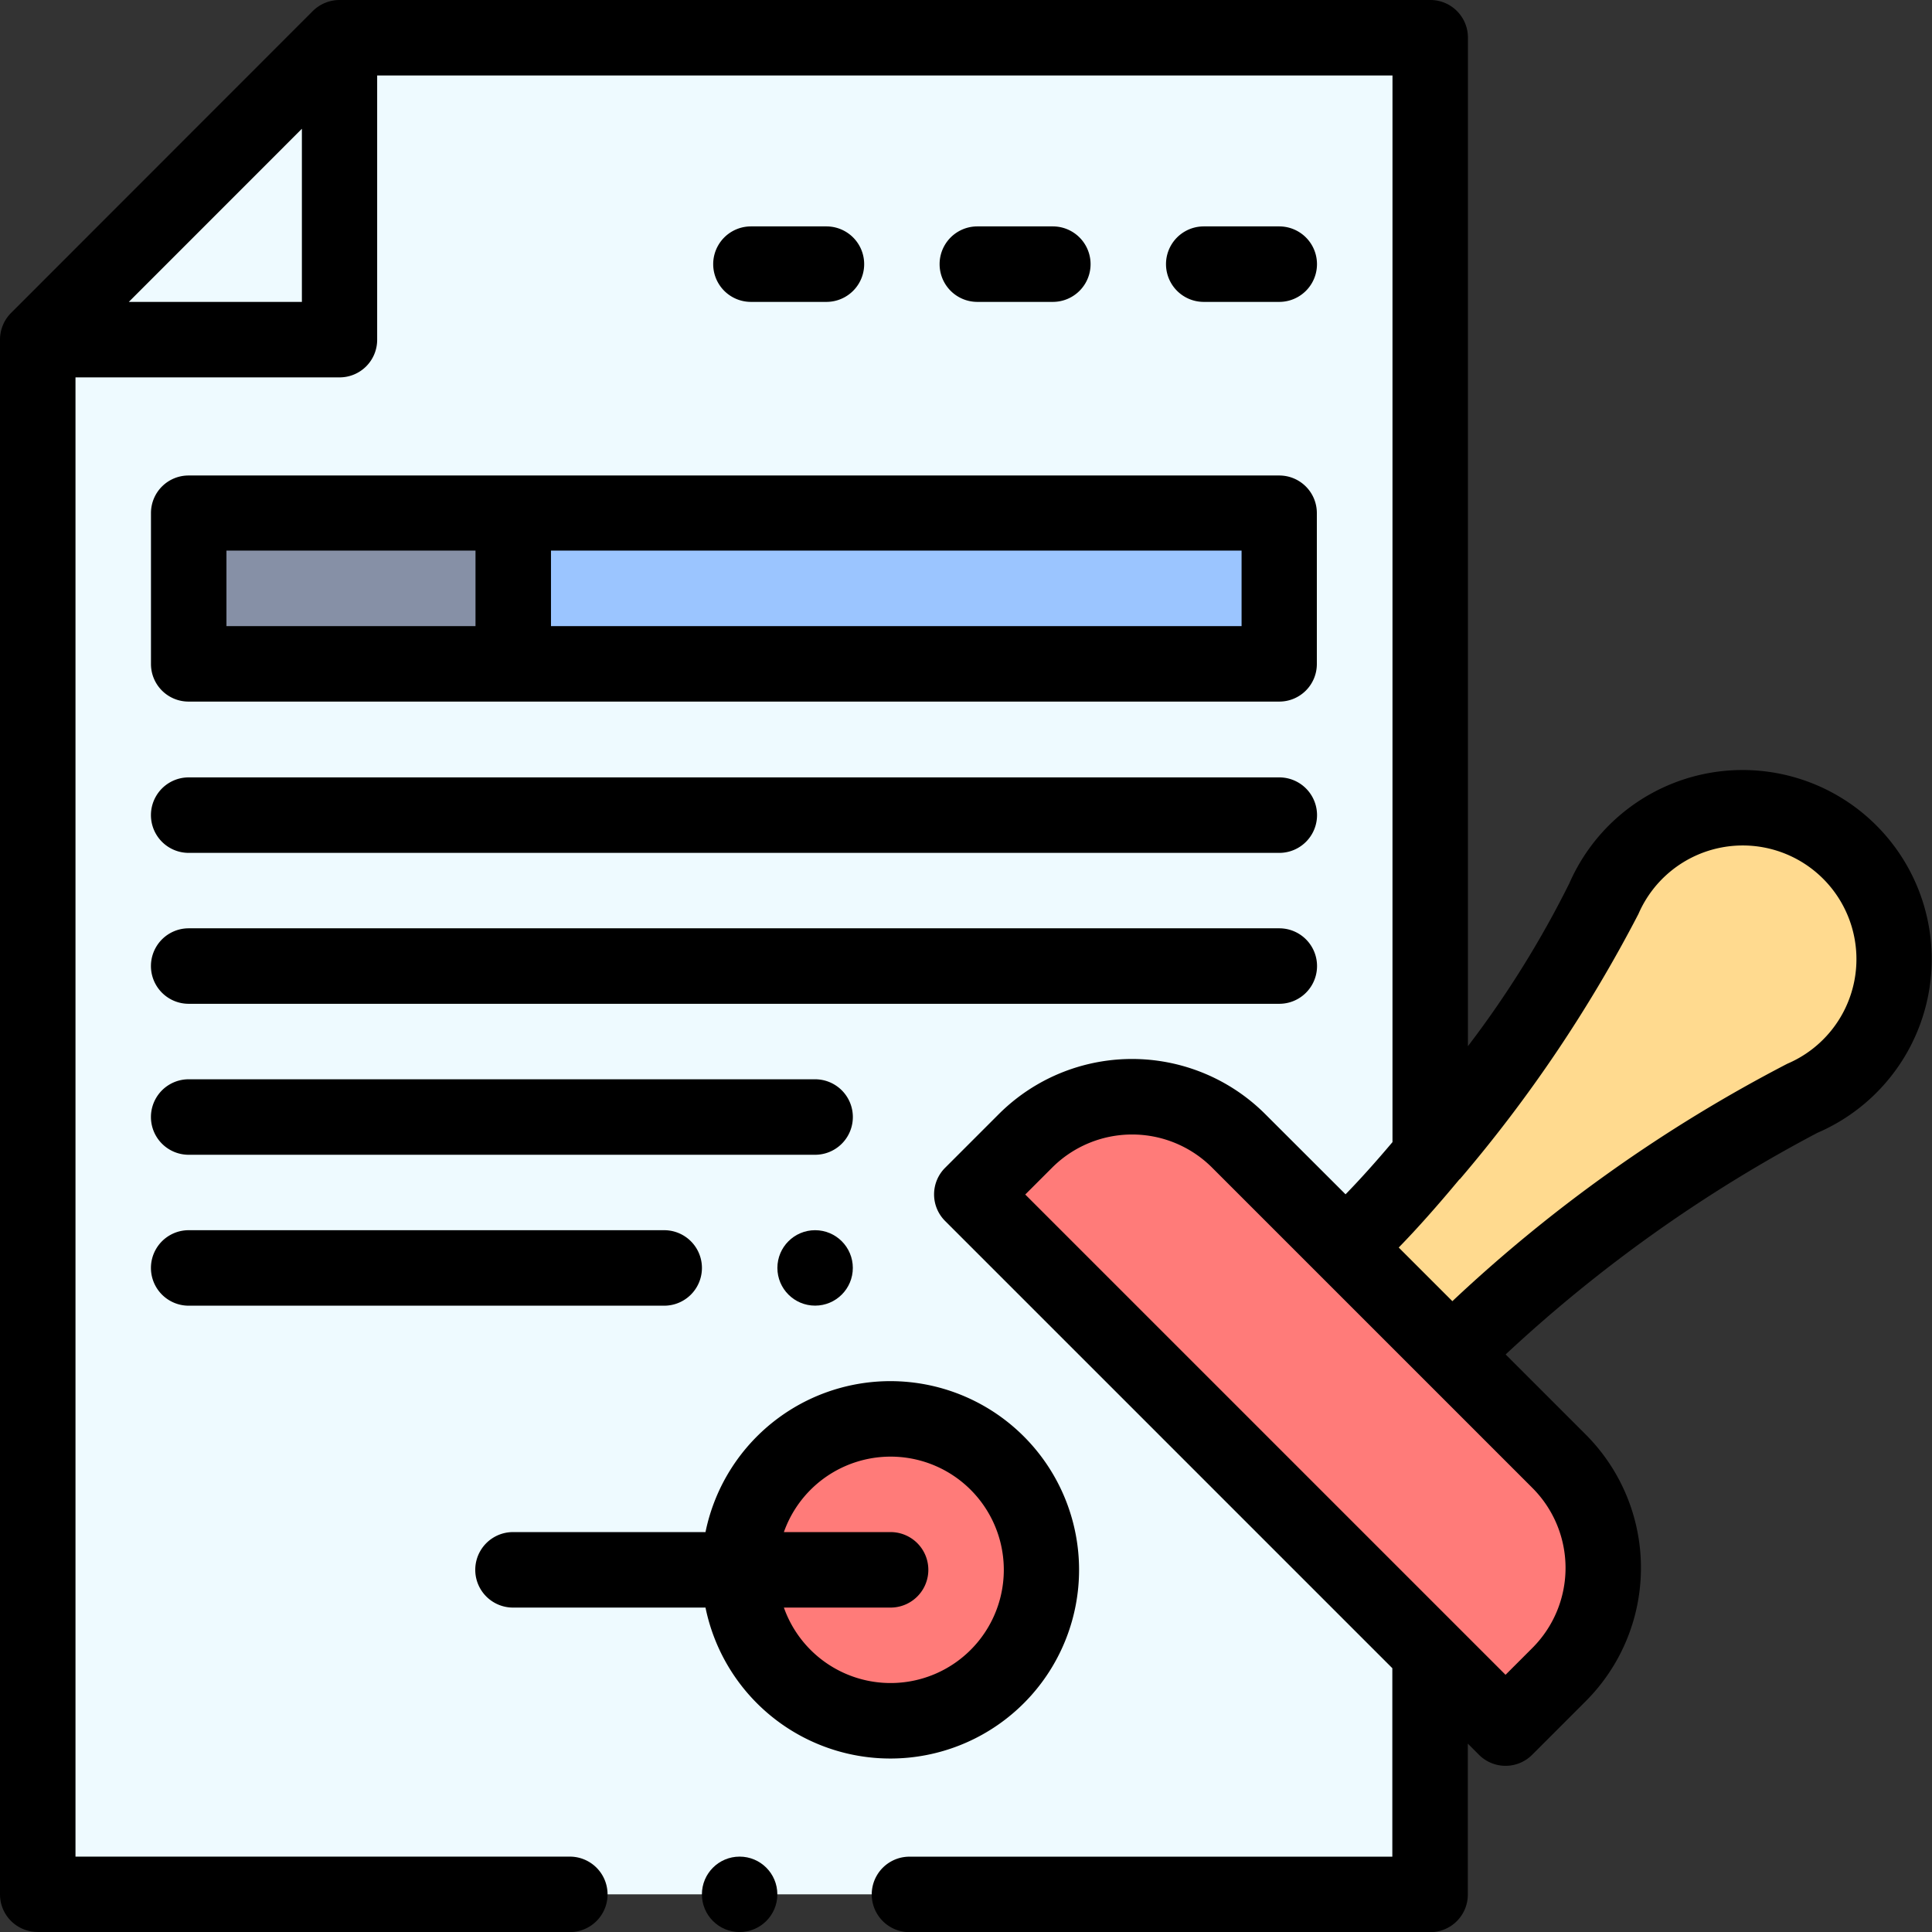
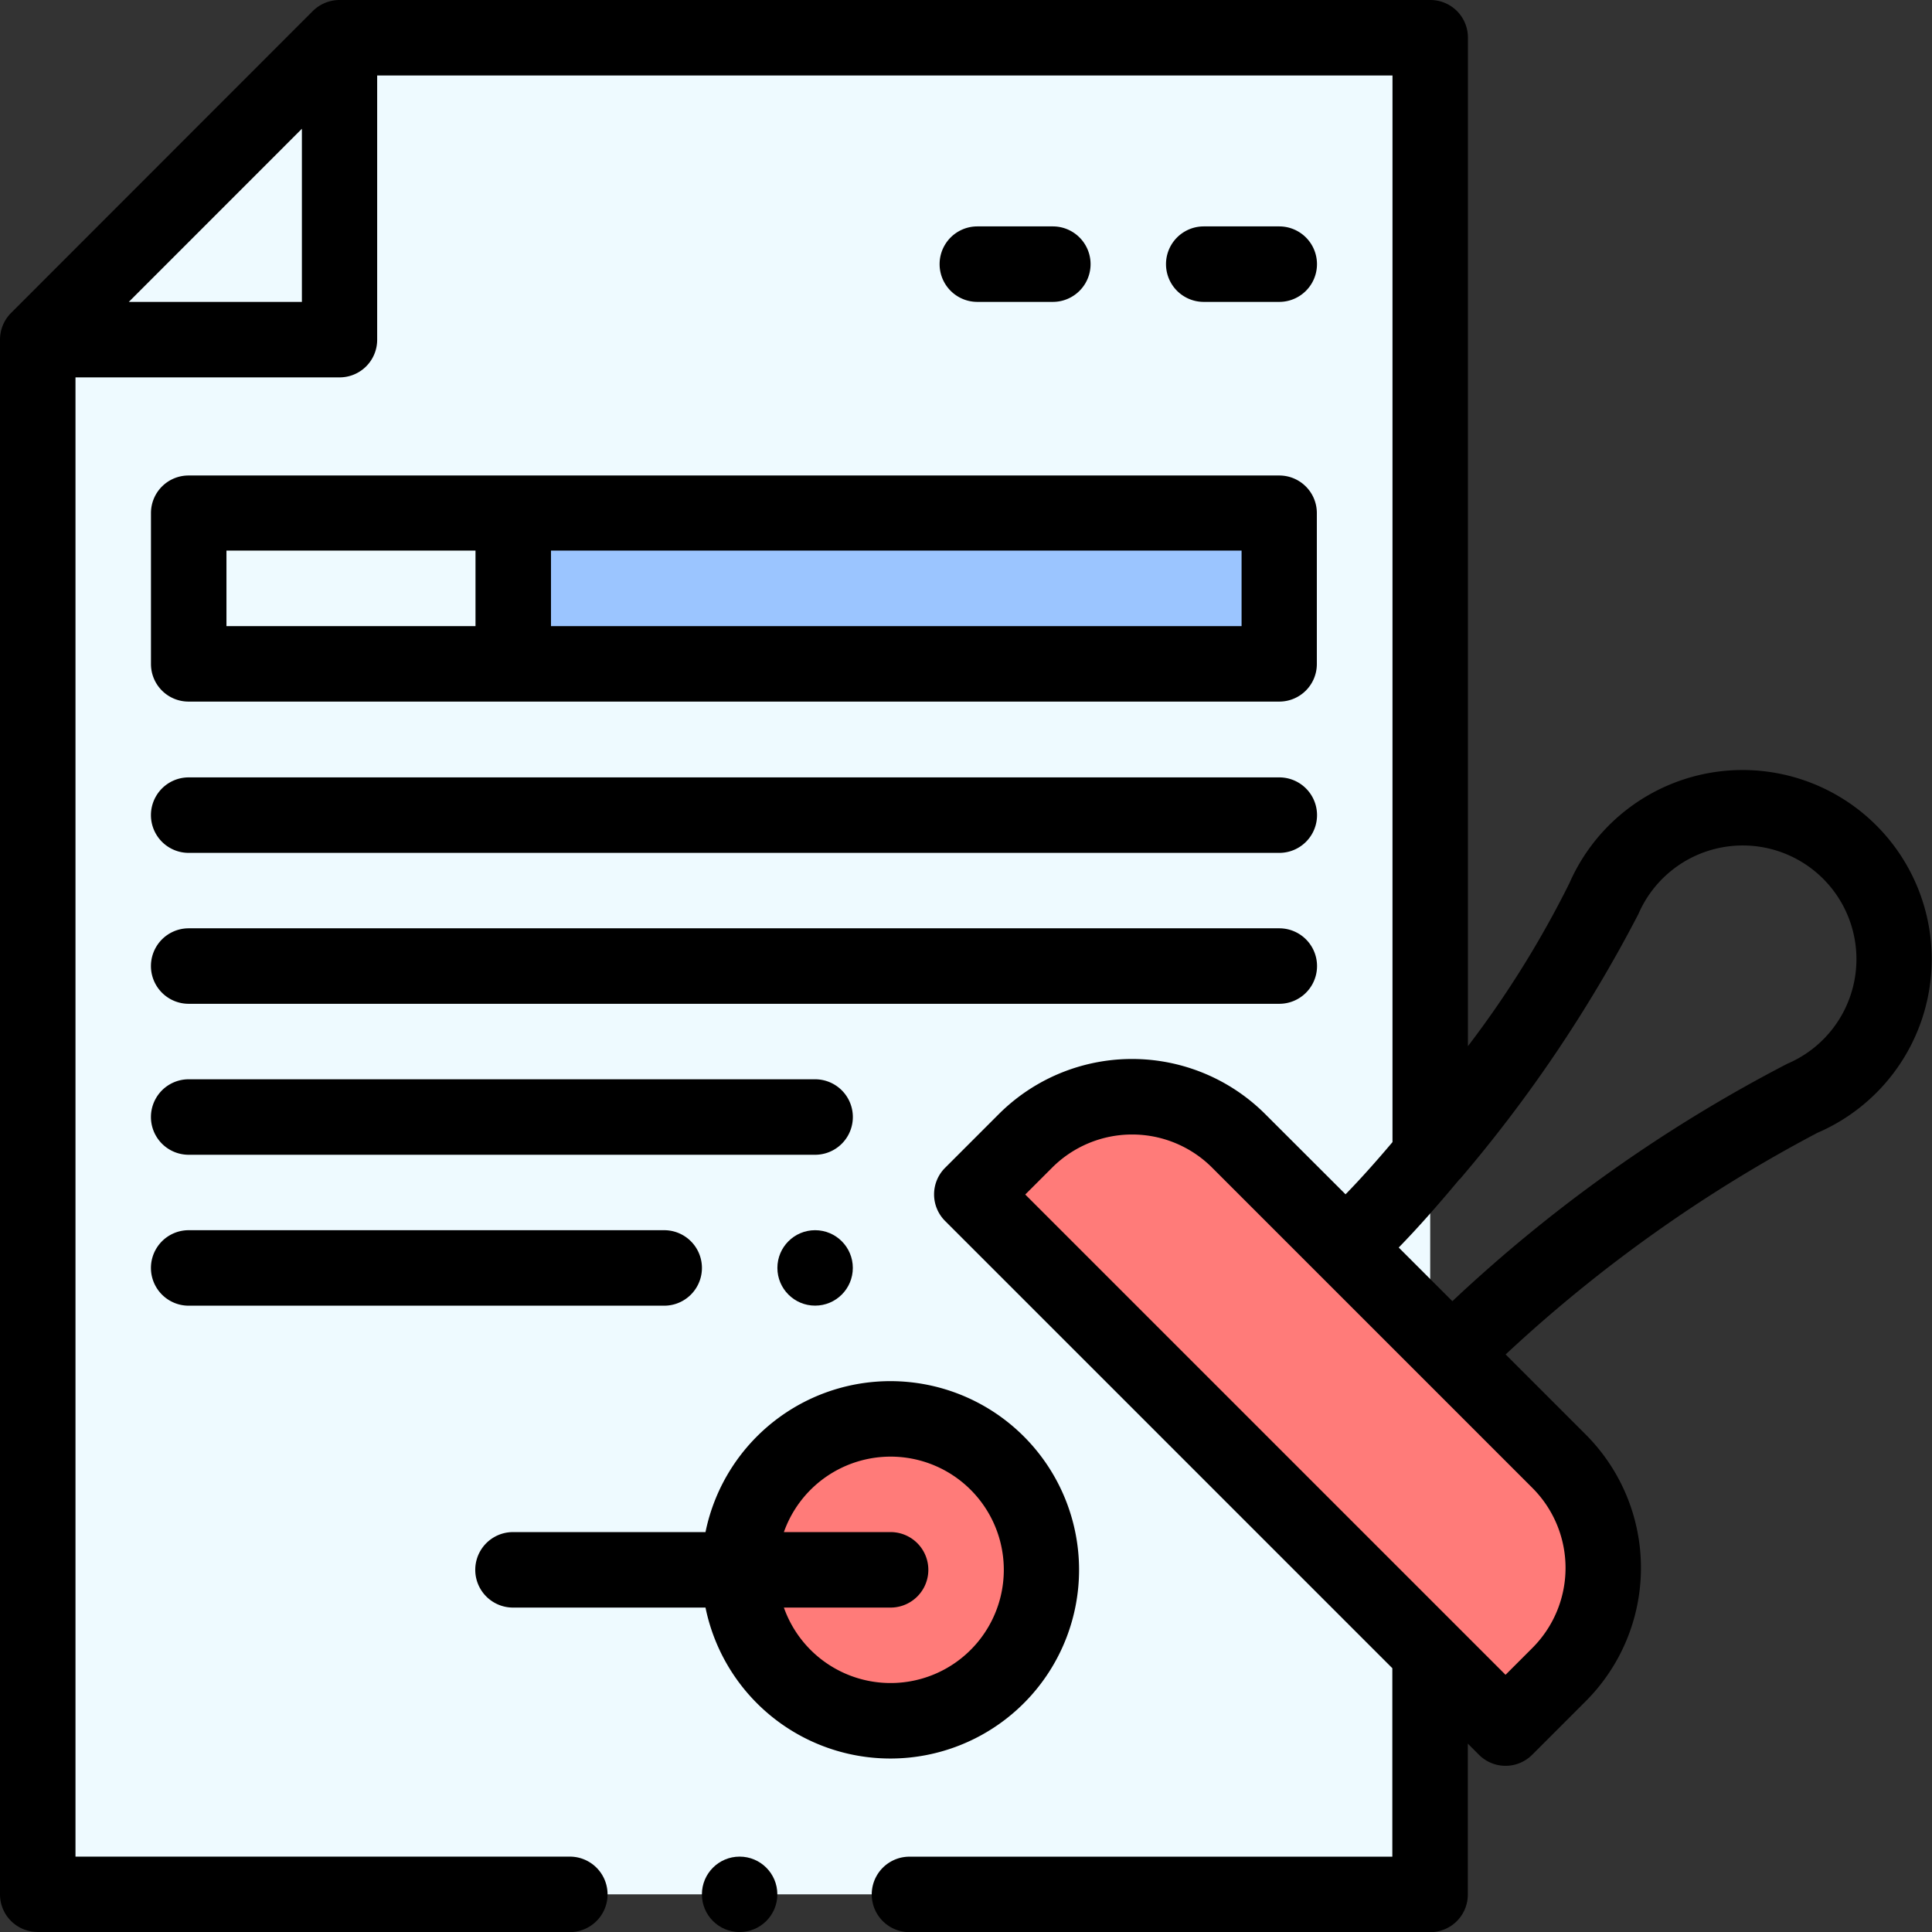
<svg xmlns="http://www.w3.org/2000/svg" width="36.011" height="36.013" viewBox="0 0 36.011 36.013">
  <rect x="0" y="0" width="36.011" height="36.013" fill="#333333" stroke="none" />
  <g id="official-documents" transform="translate(-0.013 0)">
    <g id="Group_5039" data-name="Group 5039" transform="translate(0.716 0.703)">
      <path id="Path_8516" data-name="Path 8516" d="M15.64,10l-5.627,5.627V44.606H35.968V10Z" transform="translate(-10.013 -10)" fill="#eefaff" />
-       <path id="Path_8517" data-name="Path 8517" d="M365.981,214.766a2.831,2.831,0,0,1-.882,4.59,27.192,27.192,0,0,0-6.119,4.369l-.407.406h0l-1.99-1.99.41-.409a27.6,27.6,0,0,0,4.406-6.1A2.825,2.825,0,0,1,365.981,214.766Z" transform="translate(-332.206 -199.588)" fill="#ffda8f" />
      <path id="Path_8518" data-name="Path 8518" d="M268.535,297.43a2.814,2.814,0,0,1,0,3.979l-.995.995-9.947-9.947.995-.995a2.812,2.812,0,0,1,3.979,0Z" transform="translate(-240.179 -270.898)" fill="#ff7b79" />
      <path id="Path_8519" data-name="Path 8519" d="M136.013,136h14.279v2.814H136.013Z" transform="translate(-127.15 -127.137)" fill="#9bc5ff" />
      <circle id="Ellipse_331" data-name="Ellipse 331" cx="2.814" cy="2.814" r="2.814" transform="translate(13.083 25.744)" fill="#ff7b79" />
-       <path id="Path_8520" data-name="Path 8520" d="M50.013,136h6.049v2.814H50.013Z" transform="translate(-47.199 -127.137)" fill="#8690a6" />
    </g>
    <g id="Group_5040" data-name="Group 5040" transform="translate(0.013 0)">
      <circle id="Ellipse_332" data-name="Ellipse 332" cx="0.703" cy="0.703" r="0.703" transform="translate(14.49 22.93)" />
      <path id="Path_8521" data-name="Path 8521" d="M40.013,126.7v2.814a.7.7,0,0,0,.7.7H61.044a.7.7,0,0,0,.7-.7V126.7a.7.7,0,0,0-.7-.7H40.716A.7.7,0,0,0,40.013,126.7Zm7.456.7H60.341v1.407H47.469Zm-6.049,0h4.642v1.407H41.42Z" transform="translate(-37.199 -117.137)" />
      <path id="Path_8522" data-name="Path 8522" d="M40.716,207.407H61.044a.7.7,0,0,0,0-1.407H40.716a.7.7,0,0,0,0,1.407Z" transform="translate(-37.199 -191.51)" />
      <path id="Path_8523" data-name="Path 8523" d="M40.716,247.407H61.044a.7.7,0,0,0,0-1.407H40.716a.7.7,0,0,0,0,1.407Z" transform="translate(-37.199 -228.697)" />
      <path id="Path_8524" data-name="Path 8524" d="M40.716,287.407H52.392a.7.7,0,0,0,0-1.407H40.716a.7.7,0,0,0,0,1.407Z" transform="translate(-37.199 -265.883)" />
      <path id="Path_8525" data-name="Path 8525" d="M40.716,327.407h8.863a.7.7,0,0,0,0-1.407H40.716a.7.7,0,0,0,0,1.407Z" transform="translate(-37.199 -303.07)" />
      <path id="Path_8526" data-name="Path 8526" d="M126.716,370.22H130.3a3.517,3.517,0,1,0,0-1.407h-3.588a.7.7,0,1,0,0,1.407Zm7.034-1.407h-1.989a2.11,2.11,0,1,1,0,1.407h1.989a.7.7,0,0,0,0-1.407Z" transform="translate(-117.15 -340.256)" />
      <path id="Path_8527" data-name="Path 8527" d="M311.123,61.407a.7.7,0,1,0,0-1.407h-1.407a.7.7,0,0,0,0,1.407Z" transform="translate(-287.279 -55.78)" />
      <path id="Path_8528" data-name="Path 8528" d="M251.123,61.407a.7.7,0,0,0,0-1.407h-1.407a.7.7,0,1,0,0,1.407Z" transform="translate(-231.499 -55.78)" />
-       <path id="Path_8529" data-name="Path 8529" d="M191.123,61.407a.7.7,0,1,0,0-1.407h-1.407a.7.7,0,0,0,0,1.407Z" transform="translate(-175.719 -55.78)" />
      <circle id="Ellipse_333" data-name="Ellipse 333" cx="0.703" cy="0.703" r="0.703" transform="translate(13.083 34.606)" />
      <path id="Path_8530" data-name="Path 8530" d="M.716,36.013h9.918a.7.7,0,0,0,0-1.407H1.42V7.034H6.343a.7.7,0,0,0,.7-.7V1.407H25.968V21.288c-.319.378-.617.709-.875.973L23.6,20.77a3.514,3.514,0,0,0-4.974,0l-.995.995a.7.7,0,0,0,0,.995l8.334,8.334v3.513h-9a.7.7,0,1,0,0,1.407h9.707a.7.7,0,0,0,.7-.7V32.5l.206.206a.7.7,0,0,0,.995,0l.995-.995a3.515,3.515,0,0,0,0-4.974l-1.491-1.491a26.893,26.893,0,0,1,5.811-4.131,3.525,3.525,0,1,0-4.624-4.65A18.816,18.816,0,0,1,27.374,19.5V.7a.7.7,0,0,0-.7-.7H6.343a.711.711,0,0,0-.5.206L.219,5.833a.707.707,0,0,0-.206.5V35.31a.7.7,0,0,0,.7.7Zm27.859-8.28a2.109,2.109,0,0,1,0,2.984l-.5.5-8.952-8.952.5-.5a2.108,2.108,0,0,1,2.984,0Zm-1.353-5.752a26.145,26.145,0,0,0,3.33-4.945,2.119,2.119,0,1,1,2.776,2.791,27.715,27.715,0,0,0-6.244,4.426l-1-1c.333-.341.723-.779,1.135-1.275ZM5.64,2.4V5.627H2.414Z" transform="translate(-0.013 0)" />
    </g>
  </g>
</svg>